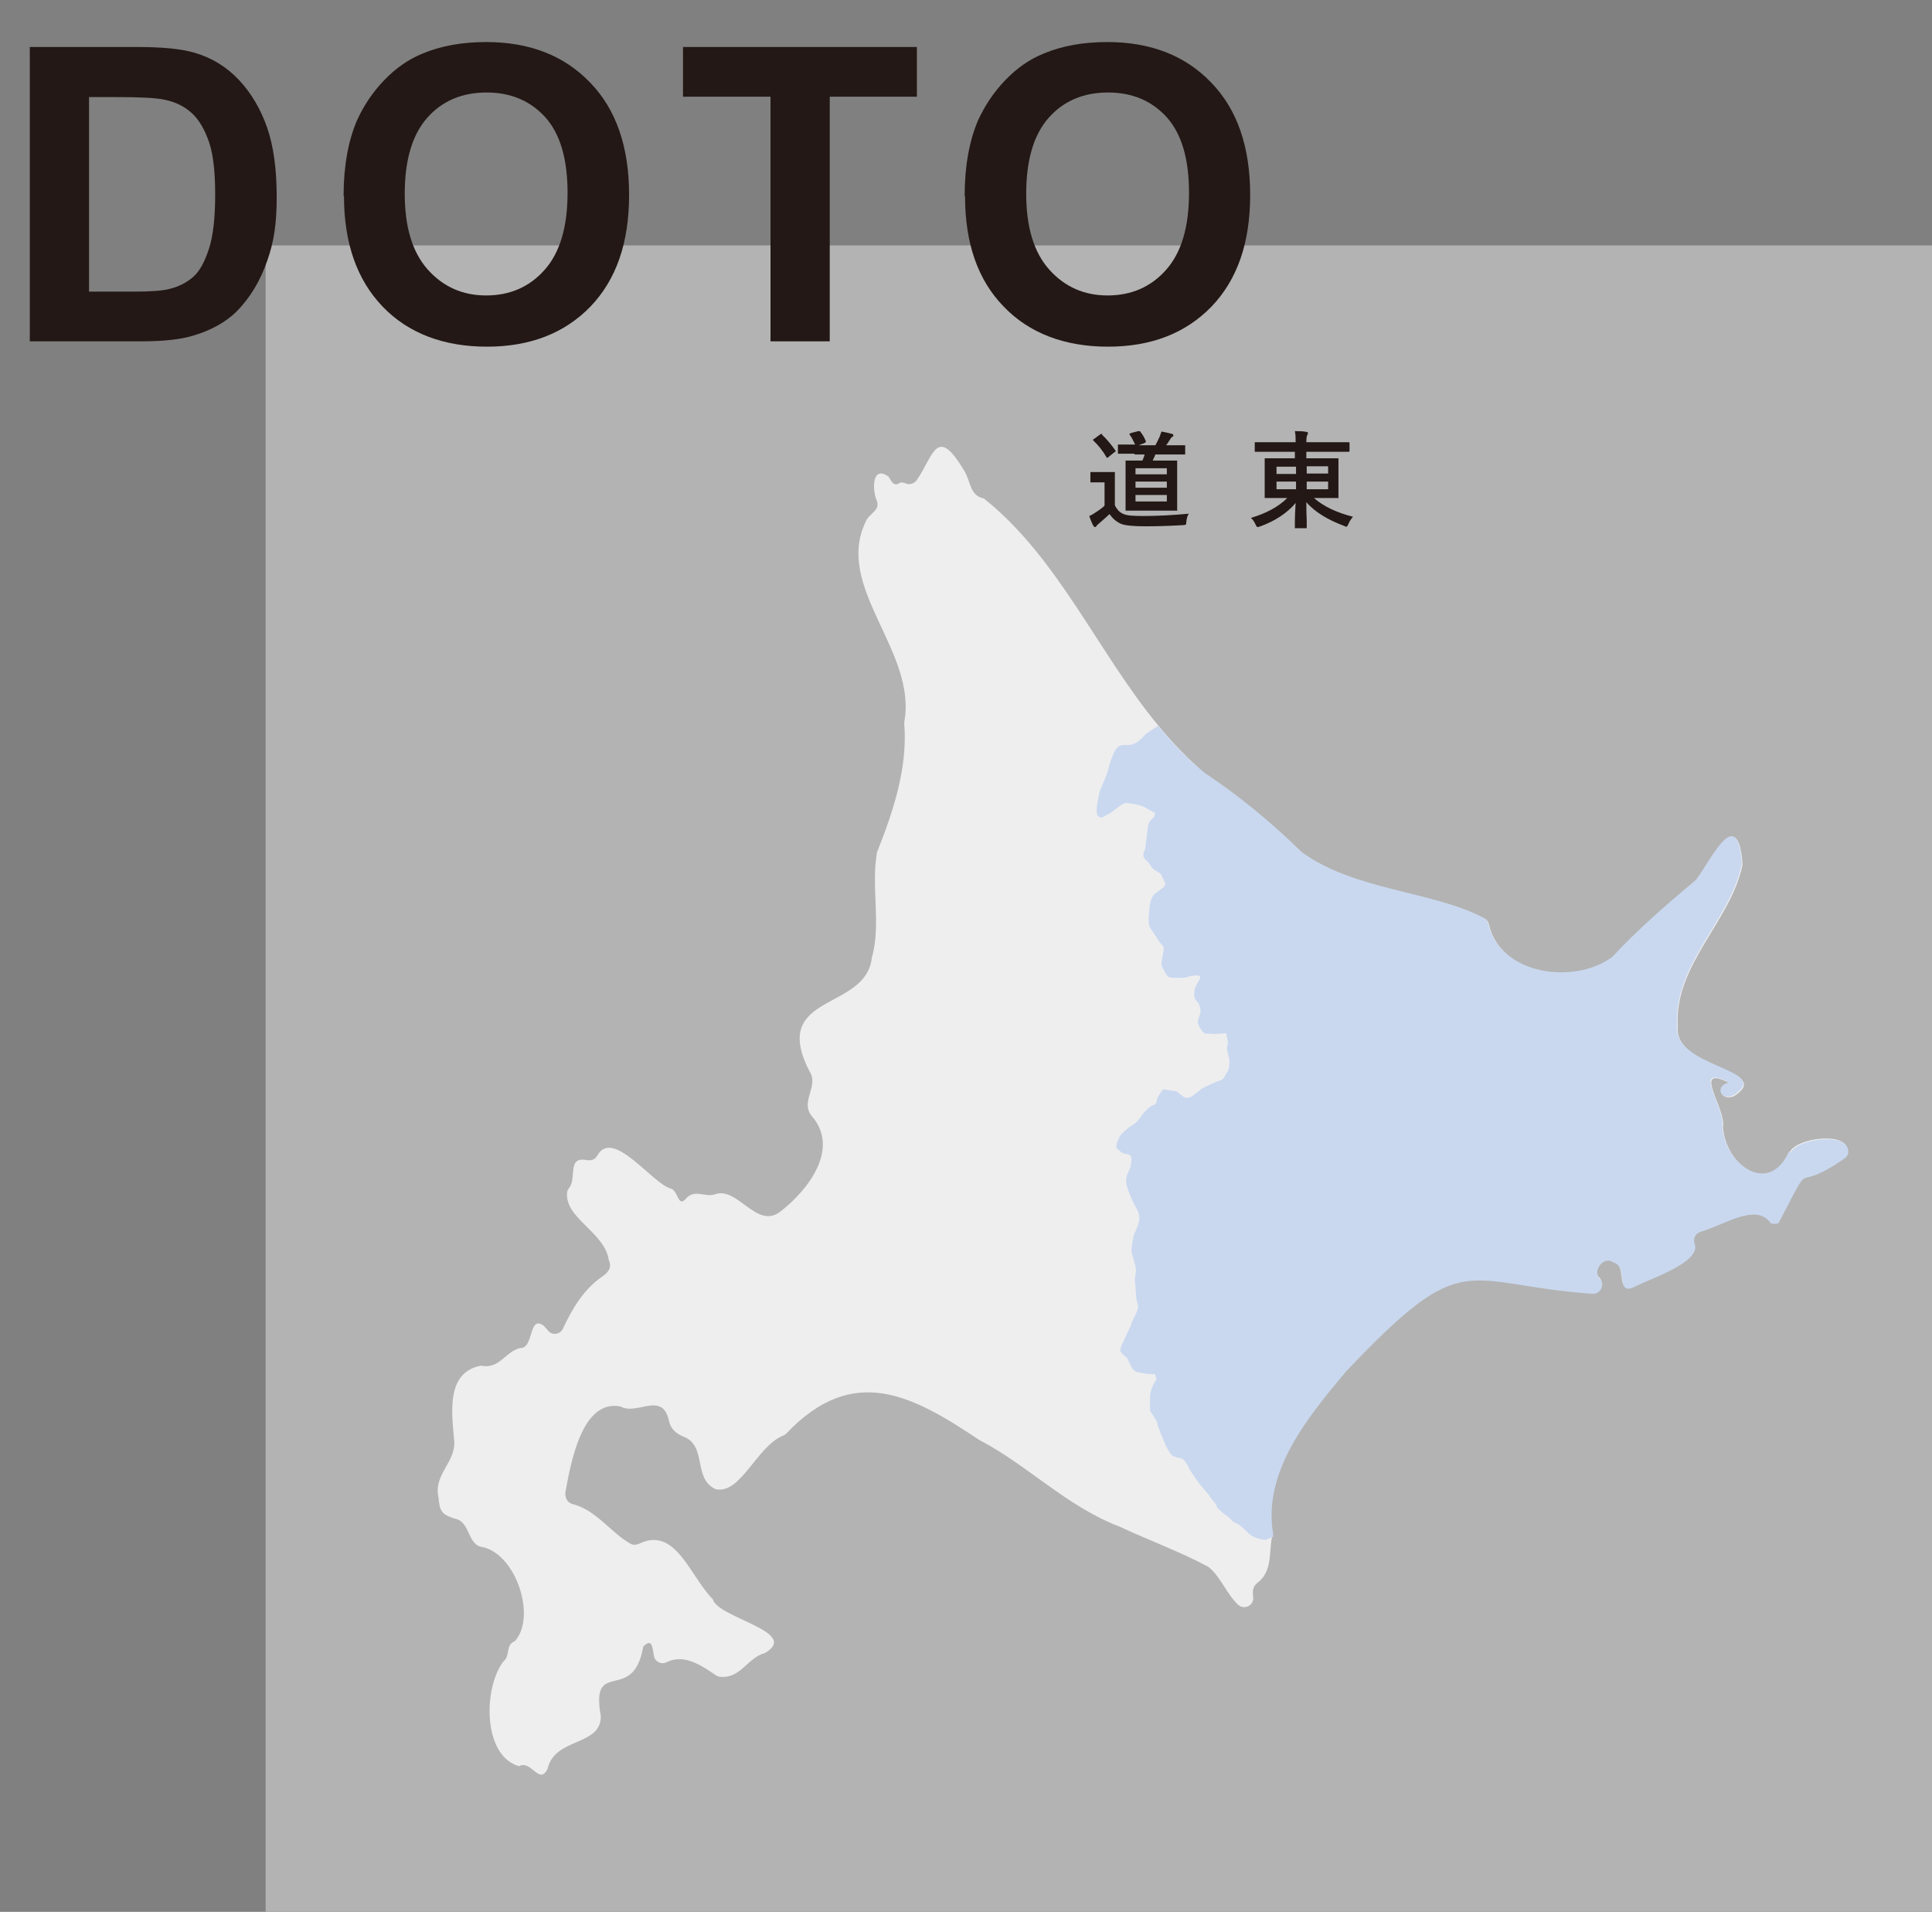
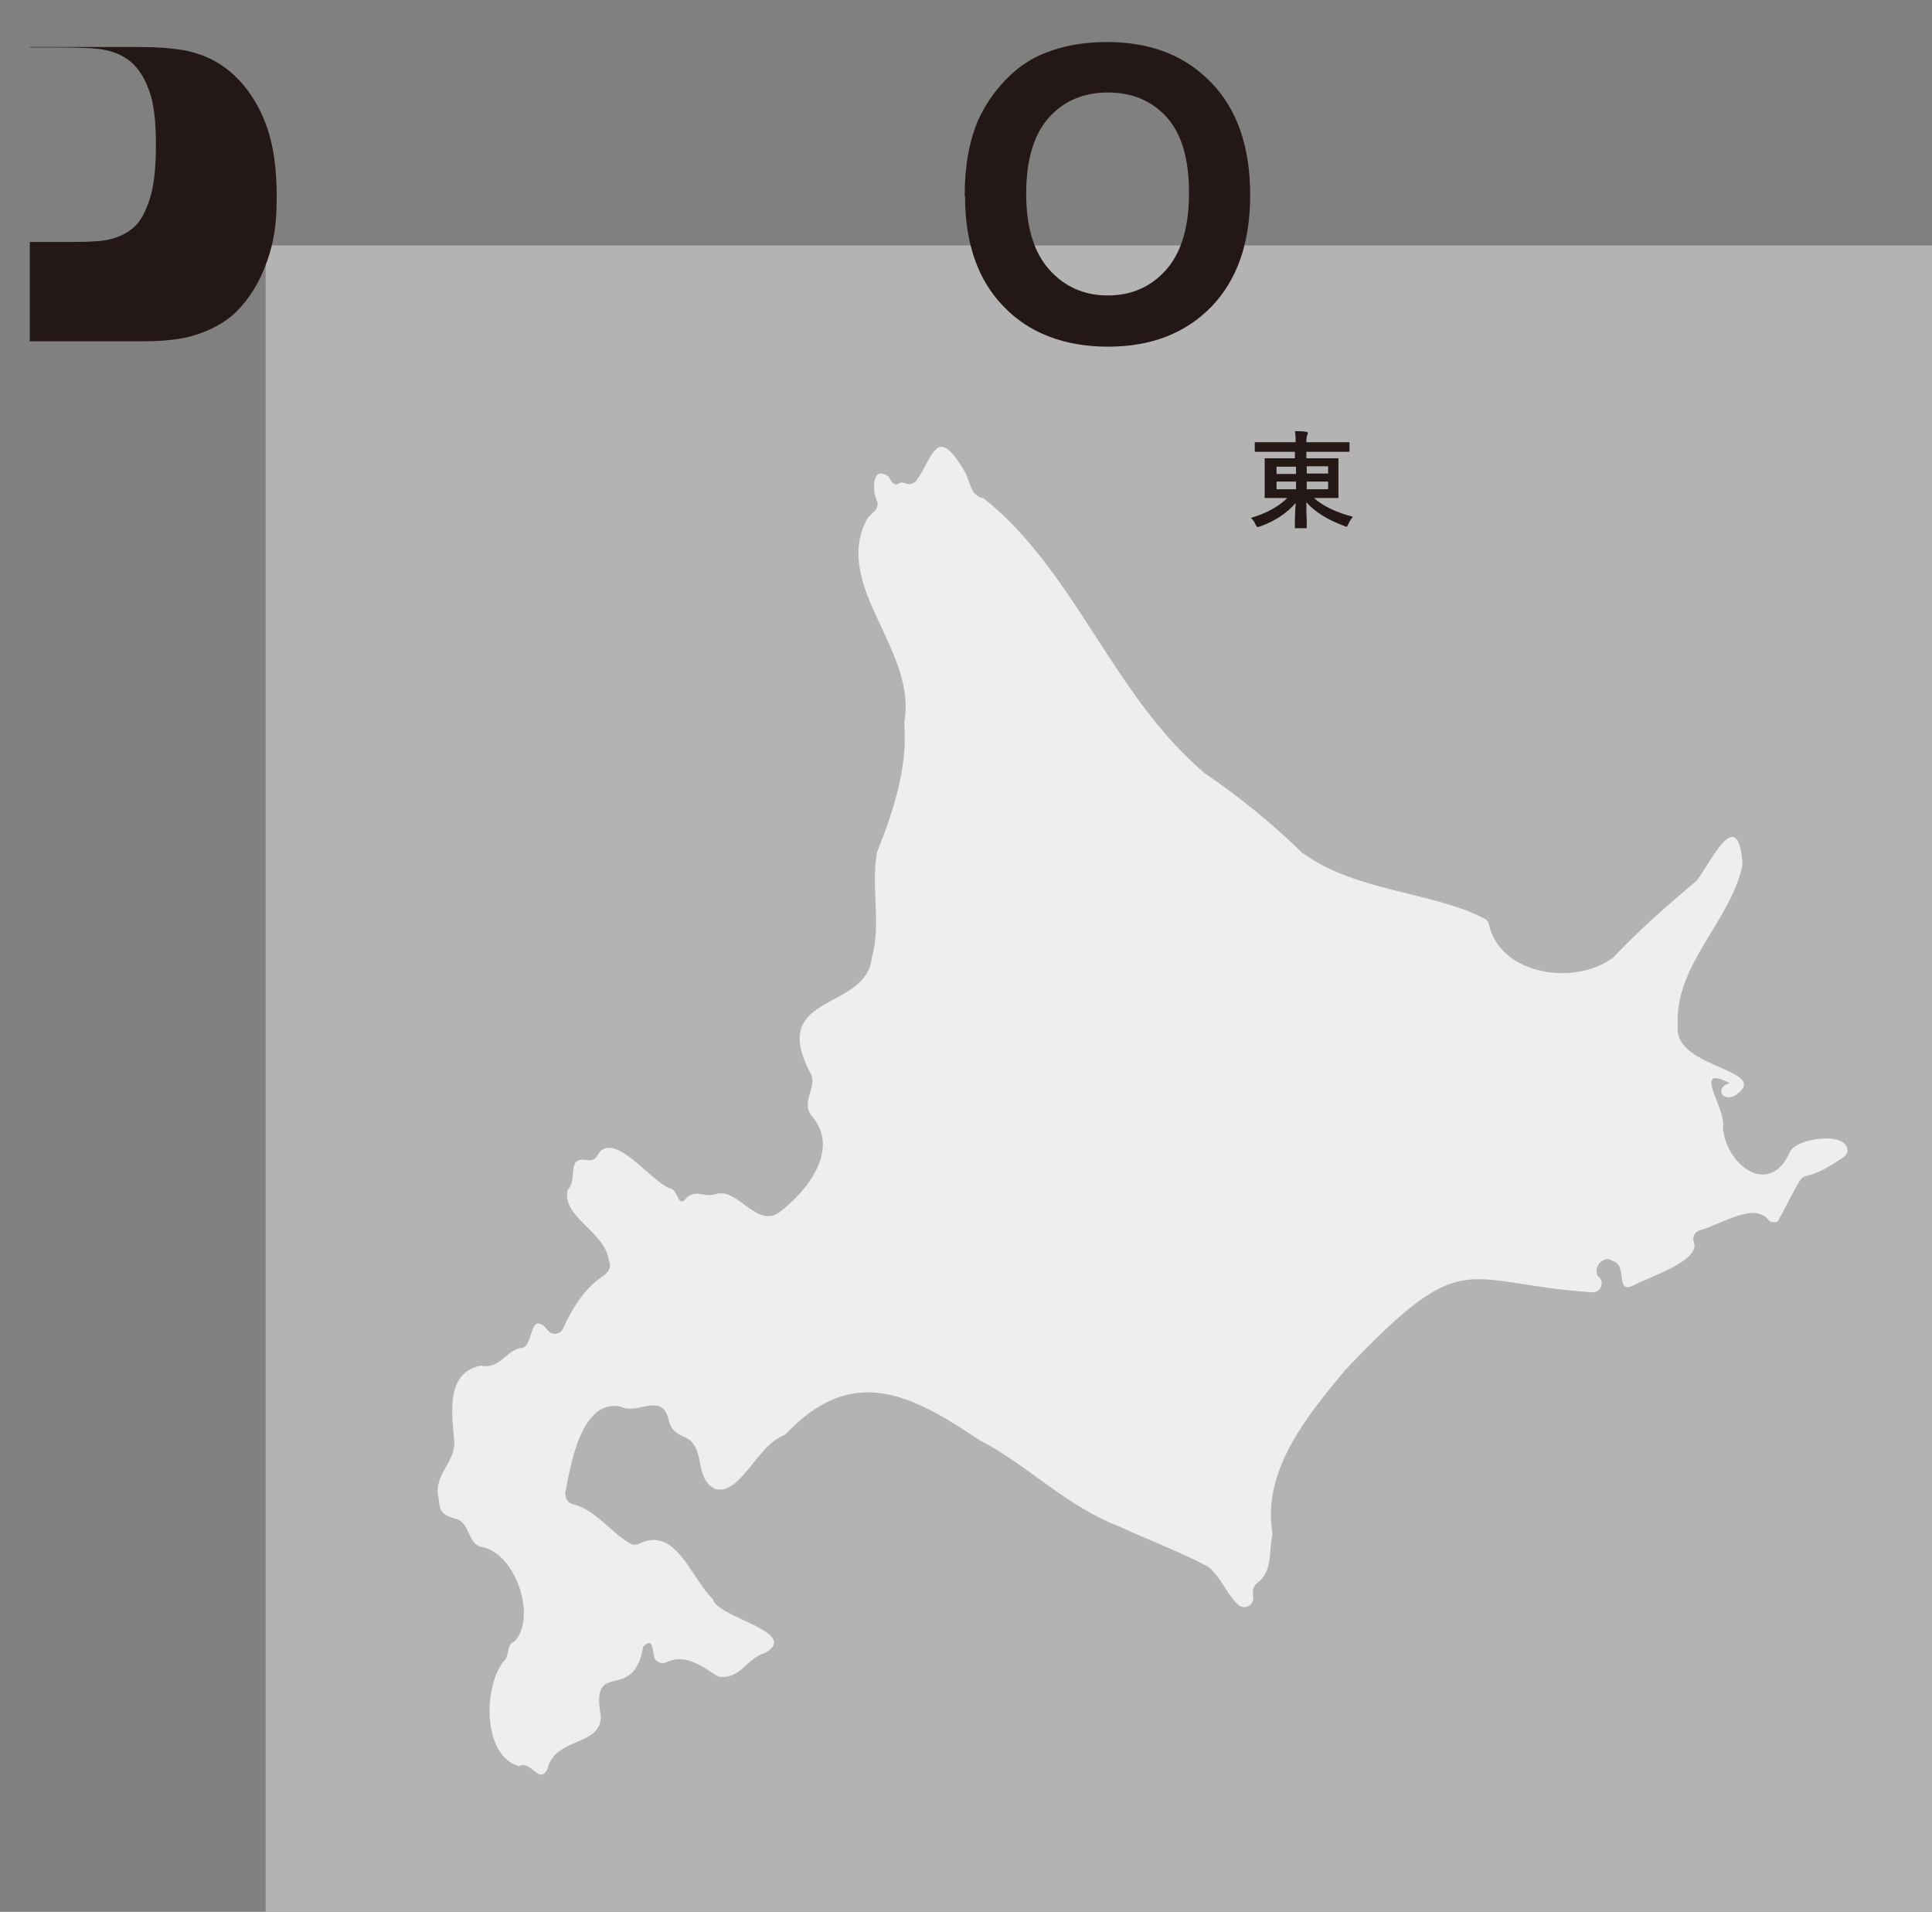
<svg xmlns="http://www.w3.org/2000/svg" id="_レイヤー_1" data-name="レイヤー 1" version="1.1" viewBox="0 0 505.5 500.2">
  <rect x="0" y="0" width="505.5" height="500.2" fill="#808080" stroke="none" />
  <defs>
    <style>
      .cls-1 {
        fill: #c9d8ef;
        mix-blend-mode: multiply;
      }

      .cls-1, .cls-2 {
        isolation: isolate;
      }

      .cls-1, .cls-3, .cls-4, .cls-5 {
        stroke-width: 0px;
      }

      .cls-3 {
        fill: #b3b3b3;
      }

      .cls-4 {
        fill: #eeeeef;
      }

      .cls-5 {
        fill: #231815;
      }
    </style>
  </defs>
  <g class="cls-2">
    <g id="_レイヤー_2" data-name=" レイヤー 2">
      <g id="_レイヤー_1-2" data-name=" レイヤー 1-2">
        <rect class="cls-3" x="69.5" y="64.2" width="436" height="436" />
        <path class="cls-4" d="M483.4,300.9c0,.7-.4,1.4-1,1.8-14.7,10.2-7.2-2-17.2,16.8-.3.4-2,.3-2.2,0-3.8-5.2-11.8.5-18.3,2.4-1.3.4-2,1.8-1.5,3.1,1.8,4.9-11.8,9.1-16,11.4-4.7,2.1-1.2-5.5-5.3-6.5-2.3-1.8-5.4,1.9-3.7,4.1,0,0,0,0,0,0,1.8,1.4.6,4.3-1.7,4.1-34.3-2.3-33-12.8-64.3,20.1,0,0,0,0-.1.1-10.1,12.1-21.8,26.3-19.2,42.6,0,.3,0,.5,0,.8-1,4.4.2,9.4-4,12.5-1.2,1-1.2,2.3-1,3.7.2,2.1-2.3,3.4-3.9,2-3-2.8-4.4-6.9-7.4-9.6-.2-.1-.4-.3-.5-.4-7.5-4-15.5-6.9-23.2-10.5-13.7-5.2-24.1-16.1-36.4-22.5,0,0-.1,0-.2-.1-17.6-11.8-33.1-20.2-50.6-1.7-.2.2-.5.4-.8.5-6.7,2.7-10.9,14.8-17.1,14.1-.3,0-.6-.1-.8-.2-5.7-2.9-2-11.2-8.1-13.6-2-.8-3.5-2.1-3.9-4.3-1.8-7.7-8.3-1.2-12.6-3.6-10.2-2.1-13.1,15-14.5,22.6,0,1.6.7,2.7,2.2,3,6,1.6,9.8,7.5,14.9,10.3.7.4,1.5.3,2.2,0,9.6-4.7,13.3,8.5,19.3,14.5,1.2,4.9,23.2,8.6,13.6,14.1-4.5,1.2-6.4,6.8-11.7,6.2-.4,0-.7-.2-1.1-.4-4.2-2.9-8.5-5.6-12.9-3.4-1.4.7-3.1-.2-3.3-1.7-.4-2.3-.5-4.7-2.8-2.4-2.6,15.3-13.9,2.6-11.1,18.2.1,7.9-12,5.5-13.9,13.7-2.2,4.6-4.3-2.4-7.5-.6-9.5-2.7-9.4-20.4-4.1-27.4,1.9-1.5.5-4.4,3-5.3,5.7-6.3.4-22.6-8.3-24.6-4.3-.5-3.2-6.8-7.5-7.5-3.6-1.2-3.8-2-4.2-5.7-1.3-6,4.9-9.2,4.1-15.1-.6-7-2.1-17.4,7-19.2,4.9,1,6.2-3.5,10.2-4.6,3.8.3,2.2-8.9,6.3-5.8.3.3.6.7,1,1.1,1,1.5,3.3,1.2,4-.4,2.4-5.2,5.5-10.4,10.4-13.7,1.6-1.1,2.4-2.4,1.6-4.2-1.1-7.4-11.7-11-10.9-17.8,0-.4.3-.8.6-1.2,1.9-2.7-.6-8.1,4.4-7.2,1.3.2,2.2,0,2.9-1.2,4.1-7.3,14.4,7.5,19.3,8.7,1.8.6,1.8,4.8,3.7,2.8,2.4-3,5.2-.3,8-1.4,5.7-1.8,10.6,9,16.6,4.8,7.4-5.6,16-16.6,8.5-25.2-3.2-3.9,2.1-7.8-.7-11.9-10.3-20.4,14.9-15.5,16.4-29.5,2.5-8.8-.2-18.2,1.3-27.2,0-.2,0-.4.1-.5,4.2-10.6,8-21.9,7.1-33.5,0-.1,0-.3,0-.5,3.4-18.6-18.4-35.2-10.1-52.4.9-2.3,4.1-2.9,2.8-5.8-1.1-2.7-1.1-9.1,3.2-6,.7,1.1,1.3,2.8,3,1.6.4-.2.9,0,1.5.2,1,.4,2.2,0,2.8-.8,4.5-6.4,5.2-14.8,12.5-2.5,1.7,2.7,1.4,6.5,5.1,7.2,19.6,15.6,29.8,40.3,45.8,59.6,3.7,4.5,7.7,8.6,12.1,12.4,0,0,.1.1.2.1,9.1,6.2,17.5,13.1,25.2,20.6,0,0,.2.2.3.2,13.8,10,34.4,10.1,47.5,17.1.6.3,1,.9,1.1,1.6,3.1,13.1,22.1,15.9,32.1,8.8.1-.1.3-.2.4-.3,6.8-7.2,14-13.5,21.6-19.9.1-.1.3-.3.4-.4,3.9-5.4,10.6-19.6,11.8-4.5,0,.2,0,.5,0,.7-3.1,14.7-17.9,26.1-16.9,42-1.4,11.4,25.6,11.3,14.7,18.4-3.6,1.4-4.8-2.6-1.1-3.4-10.3-5.3-.8,6.8-1.8,11.5.7,10,12.3,18.5,17.5,6.5,1.6-3.6,15.1-5.6,15.1-.3h0Z" />
-         <path class="cls-1" d="M468.1,301.2c-5.2,11.9-16.8,3.4-17.5-6.5,1-4.7-8.5-16.8,1.8-11.5-3.7.8-2.5,4.8,1.1,3.4,11-7.1-16.1-7-14.7-18.4-.9-15.9,13.8-27.3,16.9-42,0-.2,0-.5,0-.7-1.2-15.1-7.9-.8-11.8,4.5-.1.2-.2.3-.4.4-7.6,6.4-14.9,12.7-21.6,19.9-.1.1-.2.2-.4.3-10,7.1-29,4.3-32.1-8.8-.2-.7-.5-1.3-1.1-1.6-13.1-7-33.7-7.2-47.5-17.1-.1,0-.2-.2-.3-.2-7.6-7.5-16-14.5-25.2-20.6,0,0-.1,0-.2-.1-4.5-3.7-8.5-7.9-12.1-12.3l-3.3,2.2c-1.5,1.8-2.7,2.6-4.2,2.8-1.5.2-2.9-.7-4.2,2.4-1.3,3.1-.9,2.8-1.6,4.9s-2,4.5-2.1,5.4-1.3,5.3-.2,6c1.1.7,1.4-.1,2.6-.6s3.4-2.9,4.6-2.9,3.8.5,4.9,1.1,2.7,1.5,2.7,1.5c0,0,0,.9-.5,1.3s-1.2,1.1-1.3,2c-.1.9-.7,5.3-.7,5.8s-1.3,2,.1,3.2c1.4,1.2,1.3,1.9,2.1,2.5.8.6,1.9.8,2.2,1.9s1.5,1.8.1,2.9c-1.4,1.2-2.1,1.3-2.7,2.4-.6,1.1-.7,2.5-.8,3.5-.1,1.1-.4,3.5.2,4.5s.6.7,1.8,2.7c1.2,2,1.6,1.8,1.8,2.6.1.8-.9,4-.5,4.8s1.2,2.5,1.8,2.8c.6.4,4.2.2,4.2.2,0,0,1.8-.6,2.8-.6s1.3.2,1.2.7c-.1.5-1.3,2.1-1.4,2.9s-.5,2.2.5,3.1c.9.8,1.2,2.5.9,3.4s-.9,2-.4,2.9,1.1,2.1,1.8,2.2c.7.1,1.1,0,2.1.1s3.3-.2,3.3-.2l.5,2.4s-.4,1.6-.2,2.1c.1.5.6,2.6.6,2.9s-.1,2.4-.6,2.8-.6,1.9-1.9,2.2-4.9,2.2-4.9,2.2c0,0-2.5,2.2-3.1,2.2s-.6.5-1.6-.2-1.4-1.3-2-1.4-3.3-.5-3.3-.5c0,0-1.5,2-1.6,2.7s-.1,1.2-.9,1.4c-.8.2-2,1.5-2.4,1.9s-1.4,1.9-2,2.5-.9.7-1.9,1.4c-.9.7-2,1.6-2.5,2.4s-1.2,2.7-.8,3.1,1.2,1.2,1.8,1.4c.6.2,1.9,0,2,1.2s-.2,2.5-.6,3.3-1.1,2.2-.6,3.9,1.4,3.8,1.9,4.8,1.5,2.2,1.4,3.8-1.1,3.4-1.4,4.2-.8,4.4-.6,4.8c.2.5.5,1.8.7,2.4s.5,2,.4,2.6-.4,2.2-.2,2.9c.1.7.2,2.1.2,2.7s.2,2,.4,2.5c.1.5.4.7,0,1.9-.4,1.2-1.4,2.8-1.5,3.2s-.2.9-.6,1.6-.9,2-1.2,2.6-1.3,2.6-1.2,3.2c.1.6,1.8,1.9,1.8,1.9,0,0,.7,1.4.9,1.9.2.5.8,1.5,1.8,1.8.9.2,2.8.5,3.3.5h1.3l.4,1.4s-.5.7-.9,1.5-.9,2.4-.8,3.5-.2,2.8.1,3.4c.4.6,1.5,2,1.8,3.1.2,1.1,1.5,4.1,1.8,4.8.2.7,1.6,3.3,2.1,3.6.5.4,2,.7,2.5.8.5.1,1.4,1.4,1.9,2.5s2.8,4.2,2.8,4.2l2.2,2.6,1.3,1.8s.7.6.9,1.3c.2.7,2,2.2,2.6,2.5s1.6,1.8,2.5,2,3.3,2.7,3.3,2.7c0,0,.8.7,1.8,1.1s2.6.6,2.6.6l2-.8h0c0-.3,0-.6,0-.8-2.7-16.3,9-30.5,19.2-42.6,0,0,0,0,.1-.1,31.3-33,30-22.5,64.3-20.1,2.2.1,3.4-2.7,1.7-4.1,0,0,0,0,0,0-1.7-2.2,1.4-5.9,3.7-4.1,4,1,.6,8.6,5.3,6.5,4.2-2.2,17.8-6.5,16-11.4-.5-1.3.2-2.7,1.5-3.1,6.5-1.9,14.5-7.6,18.3-2.4.2.4,1.9.4,2.2,0,9.9-18.8,2.5-6.6,17.2-16.8.6-.4,1-1.1,1-1.8,0-5.3-13.6-3.3-15.1.3h0Z" />
        <g class="cls-2">
          <g class="cls-2">
-             <path class="cls-5" d="M311.1,134.3c-.4.5-.6,1.3-.7,2.2,0,.5-.1.7-.2.8,0,0-.4.1-.8.1-3.5.2-6.7.3-9.7.3s-5.5-.2-6.5-.7c-1.3-.6-2.2-1.5-2.9-2.5-.8.8-1.8,1.6-2.8,2.5-.3.3-.5.4-.6.6-.1.2-.3.3-.4.3s-.3-.1-.4-.3c-.3-.5-.7-1.4-1.1-2.6.7-.3,1.2-.6,1.6-.9,1.1-.7,1.9-1.3,2.4-1.8v-6.1h-3.4c-.2,0-.3,0-.3,0,0,0,0-.1,0-.3v-2.1c0-.1,0-.2,0-.3,0,0,.1,0,.3,0h2c0,0,1.7,0,1.7,0h2.1c.2,0,.2,0,.3,0s0,.1,0,.2v2.6c0,0,0,5.9,0,5.9.6,1.2,1.3,1.9,2.3,2.3.9.4,2.6.5,5.1.5,3.7,0,7.7-.2,11.9-.6ZM288.3,113.7c1.4,1.3,2.5,2.7,3.5,4.1,0,0,.1.1.1.2s0,.2-.3.3l-1.6,1.3c-.2.1-.3.2-.3.2s-.2,0-.2-.2c-1-1.7-2.2-3.2-3.4-4.3,0,0-.1-.1-.1-.2s0-.2.3-.3l1.5-1.1c.2-.1.3-.2.3-.2s.2,0,.3.1ZM296.8,118.7h-4c-.1,0-.2,0-.3,0,0,0,0-.1,0-.3v-1.8c0-.2,0-.3,0-.3,0,0,.1,0,.2,0h4c0,0,.3,0,.3,0-.6-1.2-1-2.1-1.4-2.5,0,0-.1-.2-.1-.2,0,0,.1-.2.4-.3l1.9-.5c.1,0,.2,0,.3,0s.2,0,.3.2c.4.5.9,1.2,1.4,2.4,0,0,0,.1,0,.2,0,0-.1.2-.3.3l-1.6.6h4.4c.3-.6.7-1.3,1.1-2.2.2-.6.4-1.1.5-1.4,1.1.2,1.9.4,2.7.6.2,0,.4.2.4.4s0,.3-.3.4c-.2.1-.3.3-.5.6-.5.7-.8,1.3-1.1,1.6h4.7c.2,0,.3,0,.3,0,0,0,0,.1,0,.3v1.8c0,.2,0,.2,0,.3,0,0-.1,0-.3,0h-3.8c0,0-3.7,0-3.7,0-.2.5-.4,1-.7,1.6h6.1c.2,0,.3,0,.3,0,0,0,0,.1,0,.3v3c0,0,0,6.6,0,6.6v2.9c0,.2,0,.2,0,.3s-.1,0-.3,0h-3.5c0,0-5.9,0-5.9,0h-3.5c-.2,0-.3,0-.3,0,0,0,0-.1,0-.3v-2.9c0,0,0-6.6,0-6.6v-3c0-.2,0-.2,0-.3,0,0,.1,0,.3,0h3.5c0,0,.6,0,.6,0,.2-.4.4-.9.6-1.6h-2.6ZM297.1,122.5v1.6h8.2v-1.6h-8.2ZM297.1,127.6h8.2v-1.6h-8.2v1.6ZM305.3,131.2v-1.7h-8.2v1.7h8.2Z" />
            <path class="cls-5" d="M332,118.2h-3.4c-.1,0-.2,0-.3,0,0,0,0-.1,0-.2v-2c0-.1,0-.2,0-.3,0,0,.1,0,.2,0h3.4c0,0,7.1,0,7.1,0,0-1.1,0-2-.2-2.9,1.1,0,2.1,0,3,.2.3,0,.4.1.4.3s0,.3-.2.6c-.1.2-.2.8-.2,1.8h11c.2,0,.3,0,.3.2v2c0,.2,0,.3-.3.3h-3.4c0,0-7.6,0-7.6,0v1.7h8.1c.2,0,.3,0,.3,0,0,0,0,.1,0,.3v2.6c0,0,0,4.6,0,4.6v2.6c0,.1,0,.2,0,.3s-.1,0-.3,0h-3.8c0,0-2.3,0-2.3,0,2.5,2.2,5.9,3.8,10.2,4.9-.5.6-.9,1.2-1.2,1.9-.2.5-.4.7-.5.7s-.3,0-.6-.2c-4.3-1.6-7.6-3.6-9.9-6.2,0,1.4,0,3,.1,4.6,0,.2,0,.5,0,.8,0,.7,0,1.1,0,1.1,0,.1,0,.2,0,.3,0,0-.1,0-.3,0h-2.5c-.2,0-.2,0-.3,0,0,0,0-.1,0-.2s0-.4,0-1.1c0-2,.1-3.7.2-5.3-2.3,2.7-5.4,4.7-9.2,6.1-.4.1-.6.2-.7.2-.2,0-.4-.2-.6-.7-.3-.6-.6-1.2-1.2-1.7,4-1.2,7.2-2.9,9.5-5.2h-5.6c-.2,0-.2,0-.3,0,0,0,0-.1,0-.3v-2.6c0,0,0-4.6,0-4.6v-2.6c0-.2,0-.3,0-.3,0,0,.1,0,.3,0h3.8c0,0,3.8,0,3.8,0v-1.7h-7.1ZM334,124h5.1v-1.9h-5.1v1.9ZM334,128h5.1v-2h-5.1v2ZM347.5,122h-5.6v1.9h5.6v-1.9ZM347.5,128v-2h-5.6v2h5.6Z" />
          </g>
        </g>
        <g class="cls-2">
          <g class="cls-2">
-             <path class="cls-5" d="M7.8,12.3h28.4c6.4,0,11.3.5,14.7,1.5,4.5,1.3,8.4,3.7,11.6,7.1,3.2,3.4,5.7,7.6,7.4,12.5,1.7,4.9,2.5,11,2.5,18.2s-.8,11.8-2.4,16.4c-1.9,5.6-4.7,10.1-8.2,13.6-2.7,2.6-6.3,4.7-10.9,6.1-3.4,1.1-8,1.6-13.8,1.6H7.8V12.3ZM23.3,25.3v51h11.6c4.3,0,7.5-.2,9.4-.7,2.5-.6,4.6-1.7,6.3-3.2,1.7-1.5,3-4,4.1-7.4,1.1-3.4,1.6-8.2,1.6-14.1s-.5-10.5-1.6-13.7-2.5-5.7-4.4-7.5c-1.9-1.8-4.3-3-7.2-3.6-2.2-.5-6.4-.7-12.8-.7h-7Z" />
-             <path class="cls-5" d="M89.9,51.3c0-7.8,1.2-14.4,3.5-19.8,1.8-3.9,4.1-7.4,7.2-10.6,3-3.1,6.3-5.4,10-6.9,4.8-2,10.3-3,16.6-3,11.3,0,20.4,3.5,27.2,10.6,6.8,7,10.2,16.8,10.2,29.4s-3.4,22.2-10.1,29.2c-6.8,7-15.8,10.5-27.1,10.5s-20.6-3.5-27.3-10.5-10.1-16.6-10.1-28.9ZM105.9,50.7c0,8.7,2,15.3,6,19.8,4,4.5,9.1,6.8,15.3,6.8s11.3-2.2,15.3-6.7c4-4.5,6-11.2,6-20.1s-1.9-15.4-5.8-19.8c-3.9-4.3-9-6.5-15.4-6.5s-11.6,2.2-15.5,6.6c-3.9,4.4-5.9,11-5.9,19.9Z" />
-             <path class="cls-5" d="M201.6,89.3V25.3h-22.9v-13h61.2v13h-22.8v64h-15.5Z" />
+             <path class="cls-5" d="M7.8,12.3h28.4c6.4,0,11.3.5,14.7,1.5,4.5,1.3,8.4,3.7,11.6,7.1,3.2,3.4,5.7,7.6,7.4,12.5,1.7,4.9,2.5,11,2.5,18.2s-.8,11.8-2.4,16.4c-1.9,5.6-4.7,10.1-8.2,13.6-2.7,2.6-6.3,4.7-10.9,6.1-3.4,1.1-8,1.6-13.8,1.6H7.8V12.3Zv51h11.6c4.3,0,7.5-.2,9.4-.7,2.5-.6,4.6-1.7,6.3-3.2,1.7-1.5,3-4,4.1-7.4,1.1-3.4,1.6-8.2,1.6-14.1s-.5-10.5-1.6-13.7-2.5-5.7-4.4-7.5c-1.9-1.8-4.3-3-7.2-3.6-2.2-.5-6.4-.7-12.8-.7h-7Z" />
            <path class="cls-5" d="M252.4,51.3c0-7.8,1.2-14.4,3.5-19.8,1.8-3.9,4.1-7.4,7.2-10.6s6.3-5.4,10-6.9c4.8-2,10.3-3,16.6-3,11.3,0,20.4,3.5,27.2,10.6,6.8,7,10.2,16.8,10.2,29.4s-3.4,22.2-10.1,29.2c-6.8,7-15.8,10.5-27.1,10.5s-20.6-3.5-27.3-10.5c-6.8-7-10.1-16.6-10.1-28.9ZM268.5,50.7c0,8.7,2,15.3,6,19.8,4,4.5,9.1,6.8,15.3,6.8s11.3-2.2,15.3-6.7c4-4.5,6-11.2,6-20.1s-1.9-15.4-5.8-19.8c-3.9-4.3-9-6.5-15.4-6.5s-11.6,2.2-15.5,6.6c-3.9,4.4-5.9,11-5.9,19.9Z" />
          </g>
        </g>
      </g>
    </g>
  </g>
</svg>